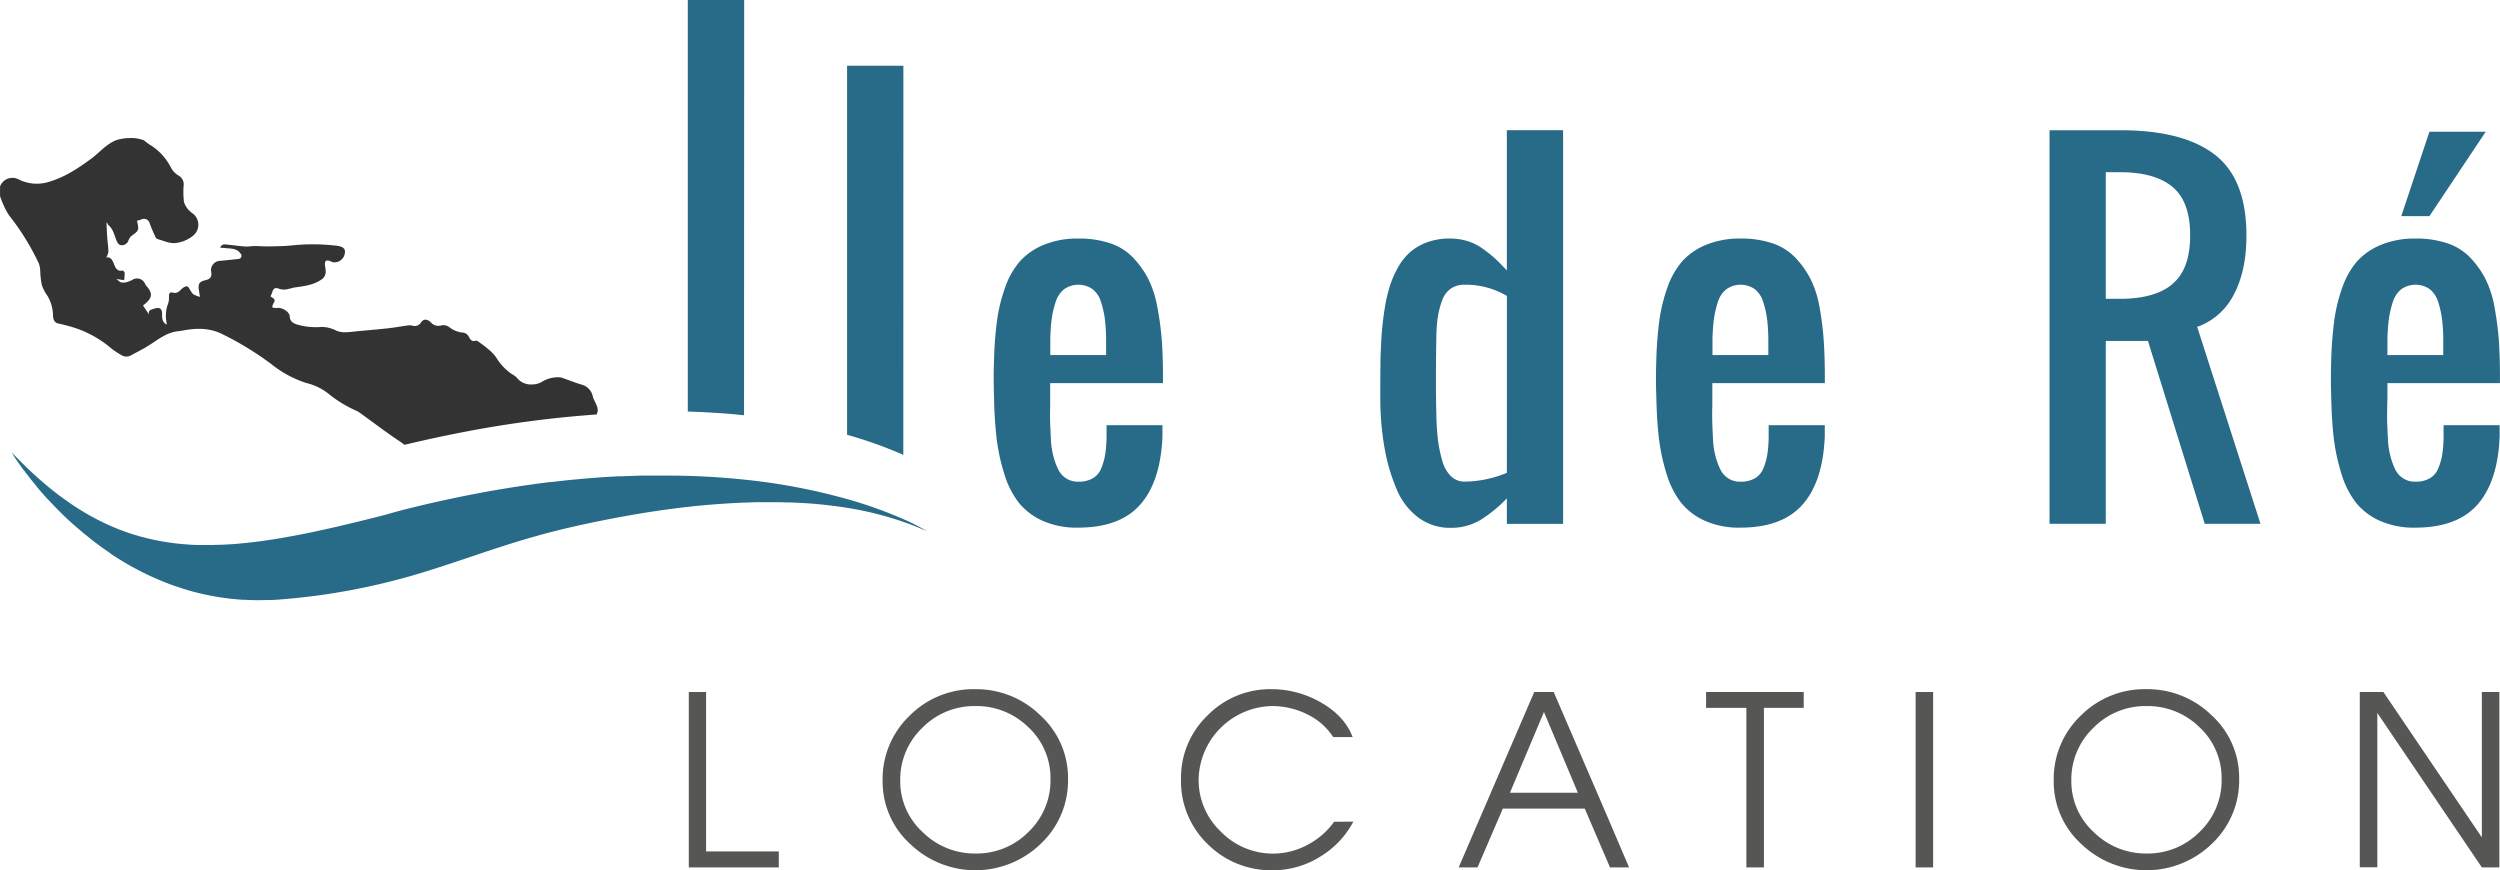
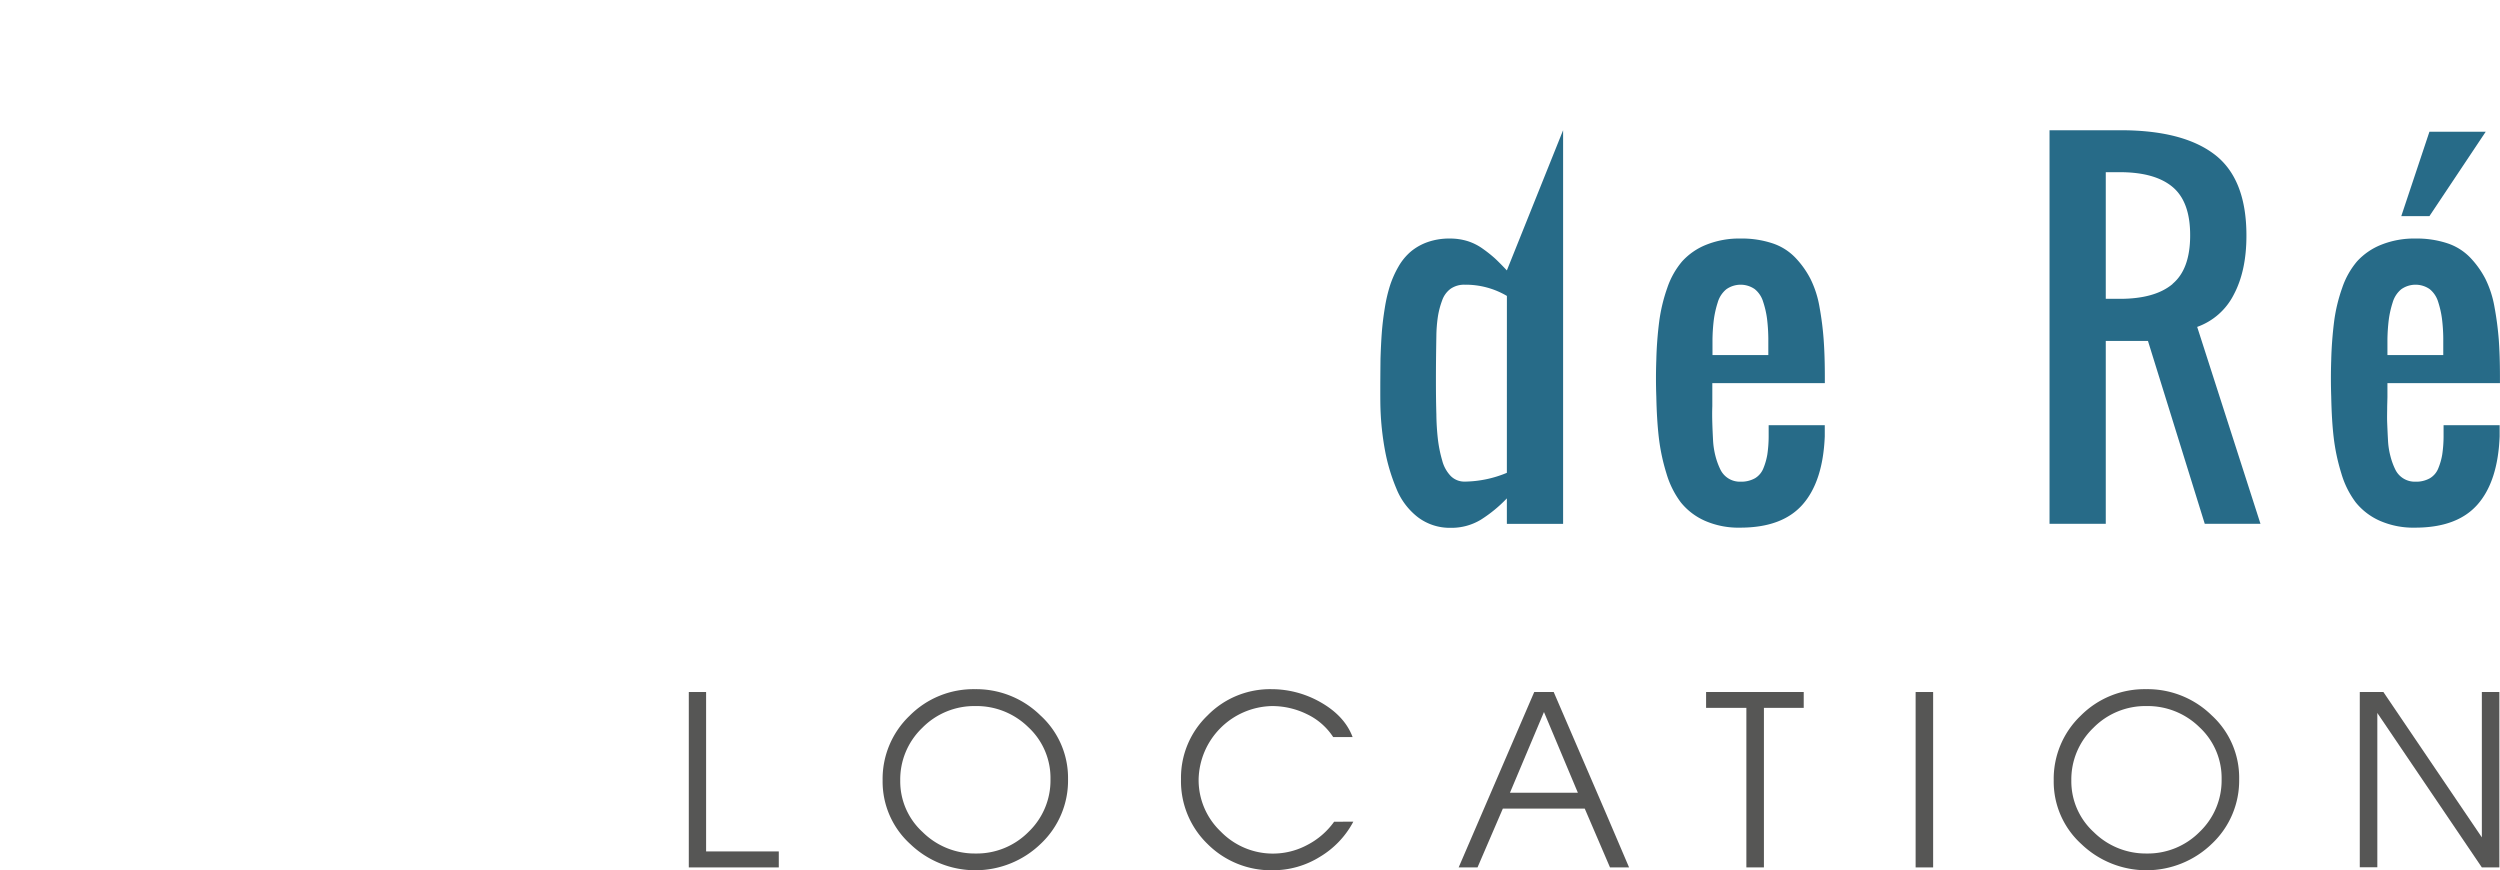
<svg xmlns="http://www.w3.org/2000/svg" width="254.81mm" height="88.7mm" viewBox="0 0 722.29 251.44">
  <defs>
    <style>.cls-1{fill:#565655;}.cls-2{fill:none;}.cls-3{fill:#276b88;}.cls-4{fill:#333;}</style>
  </defs>
  <g id="Calque_2" data-name="Calque 2">
    <g id="Calque_1-2" data-name="Calque 1">
      <path class="cls-1" d="M225,250.62h-26V199.94H204V246h21Z" />
      <path class="cls-1" d="M308.57,225.11a25.06,25.06,0,0,1-7.87,18.67,27.15,27.15,0,0,1-37.7.1,24.33,24.33,0,0,1-8-18.36,25.24,25.24,0,0,1,7.81-18.74,26,26,0,0,1,18.9-7.66,26.48,26.48,0,0,1,18.86,7.56A24.42,24.42,0,0,1,308.57,225.11Zm-5.07,0a20,20,0,0,0-6.4-15A21.32,21.32,0,0,0,281.8,204a21.06,21.06,0,0,0-15.34,6.29,20.64,20.64,0,0,0-6.37,15.25,19.81,19.81,0,0,0,6.47,14.87,21.34,21.34,0,0,0,15.24,6.19,21.07,21.07,0,0,0,15.37-6.26A20.58,20.58,0,0,0,303.5,225.11Z" />
      <path class="cls-1" d="M391,237.4a25.93,25.93,0,0,1-9.66,10.16,25.6,25.6,0,0,1-13.56,3.88,25.93,25.93,0,0,1-18.87-7.56,25.23,25.23,0,0,1-7.7-18.77,24.91,24.91,0,0,1,7.67-18.4,25.32,25.32,0,0,1,18.49-7.59,28.56,28.56,0,0,1,13.9,3.63q7.2,4,9.52,10.21h-5.61a18.48,18.48,0,0,0-7.57-6.61A22.8,22.8,0,0,0,367.47,204a21.65,21.65,0,0,0-21.17,21.13,20.52,20.52,0,0,0,6.41,15.14,21,21,0,0,0,25,3.85,21.84,21.84,0,0,0,7.74-6.7Z" />
      <path class="cls-1" d="M470.67,250.62h-5.51l-7.3-17H434.2l-7.32,17h-5.45l21.84-50.68h5.62L464,235Zm-14.79-21.57-9.8-23.33-9.83,23.33Z" />
      <path class="cls-1" d="M521.13,204.53h-11.5v46.09h-5.07V204.53H492.92v-4.59h28.21Z" />
      <path class="cls-1" d="M558.52,250.62h-5.06V199.94h5.06Z" />
      <path class="cls-1" d="M646.94,225.11a25.07,25.07,0,0,1-7.88,18.67,27.15,27.15,0,0,1-37.7.1,24.32,24.32,0,0,1-8-18.36,25.24,25.24,0,0,1,7.8-18.74,26,26,0,0,1,18.9-7.66A26.48,26.48,0,0,1,639,206.68,24.39,24.39,0,0,1,646.94,225.11Zm-5.07,0a20,20,0,0,0-6.4-15A21.35,21.35,0,0,0,620.15,204a21.06,21.06,0,0,0-15.33,6.29,20.64,20.64,0,0,0-6.37,15.25,19.85,19.85,0,0,0,6.47,14.87,21.35,21.35,0,0,0,15.23,6.19,21.06,21.06,0,0,0,15.38-6.26A20.55,20.55,0,0,0,641.87,225.11Z" />
      <path class="cls-1" d="M722.12,250.62h-5.06L686.86,206v44.58h-5.07V199.94l6.82,0,28.45,42v-42h5.06Z" />
      <path class="cls-2" d="M627.71,54q-5.1-4.29-15.25-4.28H608.4V86.32h4.06q10.15,0,15.25-4.29t5.07-14Q632.78,58.33,627.71,54Z" />
      <path class="cls-2" d="M318.08,87.21a7.31,7.31,0,0,0-2.45-3.68,7.15,7.15,0,0,0-8.22.06,7.73,7.73,0,0,0-2.48,3.84,28.41,28.41,0,0,0-1.11,4.92,50.57,50.57,0,0,0-.37,5.78v4.45h16.12v-4.9a51.71,51.71,0,0,0-.38-5.65A27.25,27.25,0,0,0,318.08,87.21Z" />
      <path class="cls-2" d="M509.41,87.21A7.43,7.43,0,0,0,507,83.53a7.15,7.15,0,0,0-8.22.06,7.67,7.67,0,0,0-2.48,3.84,28.41,28.41,0,0,0-1.11,4.92,52.46,52.46,0,0,0-.39,5.78v4.45H510.9v-4.9a51.71,51.71,0,0,0-.38-5.65A26.39,26.39,0,0,0,509.41,87.21Z" />
      <path class="cls-2" d="M419.1,83.43a7.06,7.06,0,0,0-2.47,3.43,23.9,23.9,0,0,0-1.21,4.63,41.69,41.69,0,0,0-.44,5.62q-.25,14.24,0,22.55a71,71,0,0,0,.44,7.23,38,38,0,0,0,1.24,6.13,10.12,10.12,0,0,0,2.5,4.54,5.59,5.59,0,0,0,4,1.59,32.49,32.49,0,0,0,12.19-2.54V85.5a23.43,23.43,0,0,0-12.19-3.24A6.89,6.89,0,0,0,419.1,83.43Z" />
      <path class="cls-2" d="M705.91,97.68a49.32,49.32,0,0,0-.38-5.65,27.21,27.21,0,0,0-1.1-4.82A7.51,7.51,0,0,0,702,83.53a7.16,7.16,0,0,0-8.23.06,7.79,7.79,0,0,0-2.47,3.84,28.41,28.41,0,0,0-1.11,4.92,52.46,52.46,0,0,0-.39,5.78v4.45h16.13Z" />
-       <path class="cls-3" d="M261,19H244.73V125.62a123.66,123.66,0,0,1,16.25,5.8Z" />
-       <path class="cls-3" d="M334.37,88.7a29.86,29.86,0,0,0-2.64-8.16,26.63,26.63,0,0,0-4.38-6.12,16.19,16.19,0,0,0-6.61-4.13,28.13,28.13,0,0,0-9.17-1.37,25.5,25.5,0,0,0-10,1.82,18.73,18.73,0,0,0-6.92,4.78,23,23,0,0,0-4.28,7.62,46.64,46.64,0,0,0-2.32,9.56,108.48,108.48,0,0,0-.86,11.27c-.13,3.56-.13,7.11,0,10.67a118.78,118.78,0,0,0,.73,11.91,56.72,56.72,0,0,0,2.19,10.22,25.74,25.74,0,0,0,4.16,8.38,18.55,18.55,0,0,0,6.92,5.3,24.09,24.09,0,0,0,10.25,2q12.13,0,18-6.67t6.41-19.69v-3.24H319.7v3.43a36.54,36.54,0,0,1-.39,5,18,18,0,0,1-1.11,3.94,5.84,5.84,0,0,1-2.44,2.95,8,8,0,0,1-4.19,1,6.23,6.23,0,0,1-5.84-3.56,19.68,19.68,0,0,1-1.4-3.84,23.39,23.39,0,0,1-.7-4.6c-.08-1.61-.16-3.25-.22-4.92s-.05-3.29,0-4.86V110.7H336v-1.9q0-6-.35-10.67A88,88,0,0,0,334.37,88.7Zm-14.8,13.88H303.45V98.13a50.57,50.57,0,0,1,.37-5.78,28.41,28.41,0,0,1,1.11-4.92,7.73,7.73,0,0,1,2.48-3.84,7.15,7.15,0,0,1,8.22-.06,7.31,7.31,0,0,1,2.45,3.68A27.25,27.25,0,0,1,319.19,92a51.71,51.71,0,0,1,.38,5.65Z" />
-       <path class="cls-3" d="M435.36,78.13q-2.1-2.22-3.4-3.43a38.54,38.54,0,0,0-3.46-2.76A15.5,15.5,0,0,0,424,69.66a17.15,17.15,0,0,0-5.11-.74,18.8,18.8,0,0,0-6.35,1,15.83,15.83,0,0,0-4.89,2.73A16.29,16.29,0,0,0,404.06,77a28.63,28.63,0,0,0-2.45,5.46A44.2,44.2,0,0,0,400.09,89q-.6,3.67-.86,7.07c-.17,2.27-.29,4.8-.38,7.6q-.12,11.61,0,14.59a81,81,0,0,0,1.34,12.1,53.52,53.52,0,0,0,3.26,10.83,19.67,19.67,0,0,0,6.22,8.26,15.24,15.24,0,0,0,9.43,3.05,16.36,16.36,0,0,0,8.77-2.36,39.5,39.5,0,0,0,7.49-6.15v7.36h16.25V37.62H435.36Zm0,58.48a32.49,32.49,0,0,1-12.19,2.54,5.59,5.59,0,0,1-4-1.59,10.12,10.12,0,0,1-2.5-4.54,38,38,0,0,1-1.24-6.13,71,71,0,0,1-.44-7.23q-.25-8.32,0-22.55a41.69,41.69,0,0,1,.44-5.62,23.9,23.9,0,0,1,1.21-4.63,7.06,7.06,0,0,1,2.47-3.43,6.89,6.89,0,0,1,4.07-1.17,23.43,23.43,0,0,1,12.19,3.24Z" />
+       <path class="cls-3" d="M435.36,78.13q-2.1-2.22-3.4-3.43a38.54,38.54,0,0,0-3.46-2.76A15.5,15.5,0,0,0,424,69.66a17.15,17.15,0,0,0-5.11-.74,18.8,18.8,0,0,0-6.35,1,15.83,15.83,0,0,0-4.89,2.73A16.29,16.29,0,0,0,404.06,77a28.63,28.63,0,0,0-2.45,5.46A44.2,44.2,0,0,0,400.09,89q-.6,3.67-.86,7.07c-.17,2.27-.29,4.8-.38,7.6q-.12,11.61,0,14.59a81,81,0,0,0,1.34,12.1,53.52,53.52,0,0,0,3.26,10.83,19.67,19.67,0,0,0,6.22,8.26,15.24,15.24,0,0,0,9.43,3.05,16.36,16.36,0,0,0,8.77-2.36,39.5,39.5,0,0,0,7.49-6.15v7.36h16.25V37.62Zm0,58.48a32.49,32.49,0,0,1-12.19,2.54,5.59,5.59,0,0,1-4-1.59,10.12,10.12,0,0,1-2.5-4.54,38,38,0,0,1-1.24-6.13,71,71,0,0,1-.44-7.23q-.25-8.32,0-22.55a41.69,41.69,0,0,1,.44-5.62,23.9,23.9,0,0,1,1.21-4.63,7.06,7.06,0,0,1,2.47-3.43,6.89,6.89,0,0,1,4.07-1.17,23.43,23.43,0,0,1,12.19,3.24Z" />
      <path class="cls-3" d="M525.69,88.7a29.2,29.2,0,0,0-2.63-8.16,26.33,26.33,0,0,0-4.38-6.12,16.19,16.19,0,0,0-6.61-4.13,28.08,28.08,0,0,0-9.17-1.37,25.53,25.53,0,0,0-10,1.82A18.82,18.82,0,0,0,486,75.52a23.38,23.38,0,0,0-4.28,7.62,48,48,0,0,0-2.32,9.56,108.48,108.48,0,0,0-.86,11.27c-.13,3.56-.13,7.11,0,10.67q.14,6.8.74,11.91a57.56,57.56,0,0,0,2.18,10.22,26.15,26.15,0,0,0,4.16,8.38,18.55,18.55,0,0,0,6.92,5.3,24.11,24.11,0,0,0,10.26,2q12.12,0,18-6.67t6.41-19.69v-3.24H511v3.43a36.75,36.75,0,0,1-.38,5,18.6,18.6,0,0,1-1.11,3.94,5.89,5.89,0,0,1-2.44,2.95,8.08,8.08,0,0,1-4.2,1,6.23,6.23,0,0,1-5.84-3.56,20.35,20.35,0,0,1-1.4-3.84,23.39,23.39,0,0,1-.7-4.6c-.08-1.61-.16-3.25-.21-4.92s-.06-3.29,0-4.86V110.7h32.51v-1.9q0-6-.34-10.67A88.14,88.14,0,0,0,525.69,88.7ZM510.9,102.58H494.77V98.13a52.46,52.46,0,0,1,.39-5.78,28.41,28.41,0,0,1,1.11-4.92,7.67,7.67,0,0,1,2.48-3.84,7.15,7.15,0,0,1,8.22-.06,7.43,7.43,0,0,1,2.44,3.68A26.39,26.39,0,0,1,510.52,92a51.71,51.71,0,0,1,.38,5.65Z" />
      <path class="cls-3" d="M645.42,85.05q3.63-6.85,3.62-17,0-16.38-9.21-23.42t-27.37-7H592.15V151.34H608.4V98.51h12.19L637,151.34H653.1L634.81,94.45A19,19,0,0,0,645.42,85.05Zm-17.71-3q-5.1,4.29-15.25,4.29H608.4V49.75h4.06q10.15,0,15.25,4.28t5.07,14Q632.78,77.75,627.71,82Z" />
      <polygon class="cls-3" points="718.17 38.07 701.91 38.07 693.78 62.45 701.91 62.45 718.17 38.07" />
      <path class="cls-3" d="M689.78,114.76V110.7h32.51v-1.9q0-6-.34-10.67a90.69,90.69,0,0,0-1.24-9.43,29.86,29.86,0,0,0-2.64-8.16,26.63,26.63,0,0,0-4.38-6.12,16.22,16.22,0,0,0-6.6-4.13,28.17,28.17,0,0,0-9.17-1.37,25.55,25.55,0,0,0-10,1.82A18.9,18.9,0,0,0,681,75.52a23.38,23.38,0,0,0-4.28,7.62,47.3,47.3,0,0,0-2.32,9.56,111.31,111.31,0,0,0-.86,11.27c-.12,3.56-.12,7.11,0,10.67.09,4.53.32,8.5.73,11.91a57.6,57.6,0,0,0,2.19,10.22,25.94,25.94,0,0,0,4.16,8.38,18.63,18.63,0,0,0,6.92,5.3,24.11,24.11,0,0,0,10.26,2q12.12,0,18-6.67t6.4-19.69v-3.24H706v3.43a36.75,36.75,0,0,1-.38,5,18,18,0,0,1-1.11,3.94,5.81,5.81,0,0,1-2.45,2.95,8,8,0,0,1-4.18,1,6.24,6.24,0,0,1-5.85-3.56,19.69,19.69,0,0,1-1.39-3.84,22,22,0,0,1-.7-4.6c-.09-1.61-.16-3.25-.23-4.92s0-3.29,0-4.86Zm0-16.63a52.46,52.46,0,0,1,.39-5.78,28.41,28.41,0,0,1,1.11-4.92,7.79,7.79,0,0,1,2.47-3.84,7.16,7.16,0,0,1,8.23-.06,7.51,7.51,0,0,1,2.45,3.68,27.21,27.21,0,0,1,1.1,4.82,49.32,49.32,0,0,1,.38,5.65v4.9H689.78Z" />
-       <path class="cls-3" d="M215,0H198.71V118.9c5.77.18,11.2.54,16.25,1.08Z" />
-       <path class="cls-4" d="M2.58,62.19a71.28,71.28,0,0,1,8.66,14,8.65,8.65,0,0,1,.39,2.53,24,24,0,0,0,.46,3.71,12.76,12.76,0,0,0,1.58,3,11.37,11.37,0,0,1,1.63,5.67c.07,1.53.59,2.21,1.64,2.4S19,94,20,94.25a31.45,31.45,0,0,1,12.22,6.48A22.53,22.53,0,0,0,35,102.55a2.67,2.67,0,0,0,2.74.17c1.81-1,3.66-1.89,5.38-3,2.56-1.64,5-3.62,8.14-4,.56-.06,1.11-.14,1.66-.24,3.82-.72,7.57-.76,11.18,1a89,89,0,0,1,14.35,8.77,31.47,31.47,0,0,0,10,5.4,16.31,16.31,0,0,1,6.31,3,35.09,35.09,0,0,0,8.31,5.08,8,8,0,0,1,1.11.7c3.72,2.67,7.35,5.47,11.17,8,.52.34,1,.72,1.51,1.09,5.55-1.33,11.14-2.55,16.69-3.62a320.68,320.68,0,0,1,38.83-5.15,2.67,2.67,0,0,1,.14-.36,2.93,2.93,0,0,0,0-1.87c-.34-1-1-2-1.26-3a4.45,4.45,0,0,0-3.19-3.38c-1.92-.58-3.79-1.31-5.69-2a4.18,4.18,0,0,0-.94-.13,8.75,8.75,0,0,0-5,1.38,5.66,5.66,0,0,1-2.57.68,5.24,5.24,0,0,1-4.54-1.91,4.34,4.34,0,0,0-1.34-1,15.4,15.4,0,0,1-4.58-4.79,11.54,11.54,0,0,0-1.77-2,34.68,34.68,0,0,0-2.79-2.21c-.44-.32-1.06-.84-1.41-.74-1.21.4-1.6-.4-2-1.13a2.17,2.17,0,0,0-1.6-1.18A7.39,7.39,0,0,1,130,94.68a2.94,2.94,0,0,0-2.41-.69,2.89,2.89,0,0,1-3.2-.94c-1-.87-2-1-2.75.1a2.13,2.13,0,0,1-2.55.92,4,4,0,0,0-1.54,0c-1.84.25-3.69.59-5.54.79-2.88.32-5.77.56-8.65.83-1.18.11-2.36.3-3.55.3a6.27,6.27,0,0,1-2.6-.43,9.31,9.31,0,0,0-4.33-1.1,19.12,19.12,0,0,1-7.19-.74c-1.28-.47-1.93-1-2-2.36S81.22,88.66,79.9,89a3.4,3.4,0,0,1-1.26-.21A3.2,3.2,0,0,1,79,87.63c.52-.74.44-1.24-.36-1.64a4.34,4.34,0,0,1-.5-.38,8.85,8.85,0,0,0,.53-1.24c.34-1.15.92-1.36,2-.92a4.19,4.19,0,0,0,1.9.18c.93-.12,1.82-.47,2.74-.6,2.57-.36,5.14-.66,7.37-2.15a2.66,2.66,0,0,0,1.41-2.45c0-.63-.15-1.26-.22-1.89-.12-1.1.36-1.5,1.39-1.15.26.08.5.24.76.34a3,3,0,0,0,3.56-2.38c.32-1.34-.32-2.07-2.11-2.32A57.54,57.54,0,0,0,84,70.94c-2.21.21-4.44.21-6.66.26-1.27,0-2.54-.11-3.81-.11-.92,0-1.83.19-2.73.13-1.86-.14-3.71-.41-5.57-.59-.66-.06-1.33,0-1.58,1a6.64,6.64,0,0,1,1,0c1.71.27,3.64-.1,4.86,1.65a.91.91,0,0,1-.65,1.54c-1.79.19-3.58.4-5.38.55A2.69,2.69,0,0,0,61,78.55c.25,1.41-.2,2.06-1.68,2.41-1.72.41-2.16,1.06-1.87,2.83.11.66.21,1.32.31,2a14.05,14.05,0,0,1-1.83-.7,3.26,3.26,0,0,1-.77-.94c-.37-.5-.66-1.34-1.11-1.42s-1.21.39-1.64.82c-.71.7-1.31,1.31-2.47,1-.87-.25-1.17.25-1.13,1.15a5.83,5.83,0,0,1-.24,2A9.63,9.63,0,0,0,48,92.48c.09.4.1.82.16,1.34-1.35-.77-1.36-1.89-1.34-3.07,0-1.58-.67-2.06-2.19-1.59-1,.29-2,.55-1.55,1.76l-1.77-2.66.68-.55c2-1.67,2.11-3,.38-5a3.45,3.45,0,0,1-.51-.79,2.49,2.49,0,0,0-3.5-1.14,8.26,8.26,0,0,1-1.63.7,3.58,3.58,0,0,1-1.71.12c-.47-.11-.85-.58-1.4-1l2.23.36A14.88,14.88,0,0,0,36,78.82c0-.24-.46-.68-.63-.65-1.51.32-2-.74-2.41-1.78-.47-1.22-1-2.23-2.28-2a4.55,4.55,0,0,0,.62-1.57c0-1.47-.24-2.93-.34-4.4s-.15-2.78-.21-4.17c.35.25.34.61.52.75,1.43,1.16,1.72,2.91,2.37,4.47.3.72.65,1.39,1.59,1.38a2,2,0,0,0,1.88-1.4,3.36,3.36,0,0,1,.82-1.25c2.24-1.64,2.25-1.63,1.66-4.32,0,0,0-.08,0-.13a5.05,5.05,0,0,0,1.2-.34,1.71,1.71,0,0,1,2.44,1.09c.47,1.36,1.08,2.67,1.68,4a1.23,1.23,0,0,0,.7.61c1.64.45,3.34,1.26,4.95,1.12a9.69,9.69,0,0,0,5.05-2,4.08,4.08,0,0,0,.17-6.47,9.47,9.47,0,0,1-1.35-1.16,5.89,5.89,0,0,1-1.3-2.29,24.64,24.64,0,0,1-.09-4.63,2.89,2.89,0,0,0-1.55-3,6,6,0,0,1-2.13-2.29,16.12,16.12,0,0,0-6.08-6.57,17.7,17.7,0,0,1-1.71-1.28,10.18,10.18,0,0,0-4.3-.64,12.86,12.86,0,0,0-3.83.64c-2.78,1.16-4.69,3.51-7,5.24-3.7,2.72-7.53,5.3-11.94,6.63a11.62,11.62,0,0,1-9.07-.55A3.83,3.83,0,0,0,0,53.86v2.86c.27.7.51,1.42.83,2.11A20.16,20.16,0,0,0,2.58,62.19Z" />
-       <path class="cls-3" d="M261,150a123.66,123.66,0,0,0-16.25-5.8A176.81,176.81,0,0,0,215,138.57c-5.05-.53-10.48-.9-16.25-1.08-1.14,0-2.29-.06-3.45-.08l-1.35,0h-3.06c-1.15,0-2.33,0-3.51,0l-1.76,0h-.33c-1.79.05-3.63.12-5.48.2h-.19l-.86,0c-1.9.09-3.84.21-5.8.35l-.79.06c-2,.16-4.14.33-6.26.54h-.06c-2.19.21-4.41.46-6.67.73l-.35,0c-2.17.27-4.39.56-6.63.89l-.85.12q-3.31.49-6.71,1.06l-.84.14q-3.51.6-7.12,1.3-2.73.52-5.5,1.11c-5.11,1.07-10.34,2.28-15.74,3.67L111,148.82l-.72.19-3.49.87-1.1.28-3,.74-1.25.3-2.79.66-1.3.31-2.65.6-1.32.29-2.62.57-1.22.26c-.93.19-1.86.38-2.77.55l-1,.2-2.24.41c-1.68.31-3.34.6-5,.85l-1.11.16-2.36.34-1.36.17-2,.24-1.45.14-1.91.18-1.47.11-1.84.1-1.45.07c-.61,0-1.22,0-1.83.05l-1.4,0H60l-1.59,0c-.4,0-.8,0-1.2,0-1.05,0-2.08-.08-3.11-.15a69.24,69.24,0,0,1-13.34-2.24C28,151.57,16,144.06,3.34,130.66l.06.11v0l.21.33,0,0,.33.52a.43.43,0,0,1,0,.07c.14.2.29.44.46.7l.06.09.58.86.09.13.71,1,.1.14c.26.37.54.75.84,1.16A1.71,1.71,0,0,0,7,136c.31.42.63.86,1,1.31a1.13,1.13,0,0,1,.1.13c.36.47.74,1,1.14,1.45l.08.1c.41.51.84,1.05,1.3,1.59l0,.05q1.41,1.69,3.08,3.54l.05,0c.54.59,1.1,1.19,1.69,1.8l.12.13,1.76,1.8.19.18c.6.6,1.22,1.19,1.85,1.79l.24.22c.63.59,1.28,1.19,2,1.78l.27.24c.67.59,1.36,1.18,2.06,1.77l.29.24c.37.31.75.6,1.12.9s.7.58,1.07.86l.3.24c.75.58,1.52,1.16,2.32,1.74l.28.2c.81.59,1.63,1.16,2.48,1.73L32,160c.87.58,1.75,1.15,2.66,1.71l.16.1c.94.57,1.9,1.14,2.88,1.7h0c1,.55,2,1.08,3,1.6l.19.09c1,.5,2,1,3,1.44l.32.14c1,.45,2,.87,3,1.29l.43.17c1,.39,2,.77,3.07,1.13l.5.17c1,.35,2.08.67,3.14,1l.56.16c1.06.3,2.14.57,3.24.83l.58.13c1.1.25,2.22.47,3.35.67l.59.1c1.14.19,2.3.36,3.48.5l.56.06c1.2.13,2.41.24,3.65.31l.49,0c1.27.07,2.55.11,3.85.11.18,0,.37,0,.55,0l2.41-.06.91,0c1-.05,2-.11,3-.2a190,190,0,0,0,40.14-7.63c5.15-1.56,10-3.21,15-4.88,5.54-1.88,11.19-3.76,17.43-5.54l.81-.22c3.06-.86,6.25-1.69,9.66-2.48,5.27-1.21,10.67-2.33,16.12-3.3q6.54-1.19,13.18-2.06c1.62-.22,3.24-.42,4.87-.6,5.44-.61,10.87-1,16.25-1.23,1.23,0,2.47-.09,3.7-.11.82,0,1.64,0,2.46,0h1.19c1.76,0,3.51,0,5.25.08l1,0c1.69.07,3.38.15,5,.27h.13c1.68.12,3.34.28,5,.47l1.12.13c1.64.2,3.28.41,4.89.68A95.17,95.17,0,0,1,261,150.79c2.4.84,4.76,1.75,7,2.8A58.13,58.13,0,0,0,261,150Z" />
    </g>
  </g>
</svg>